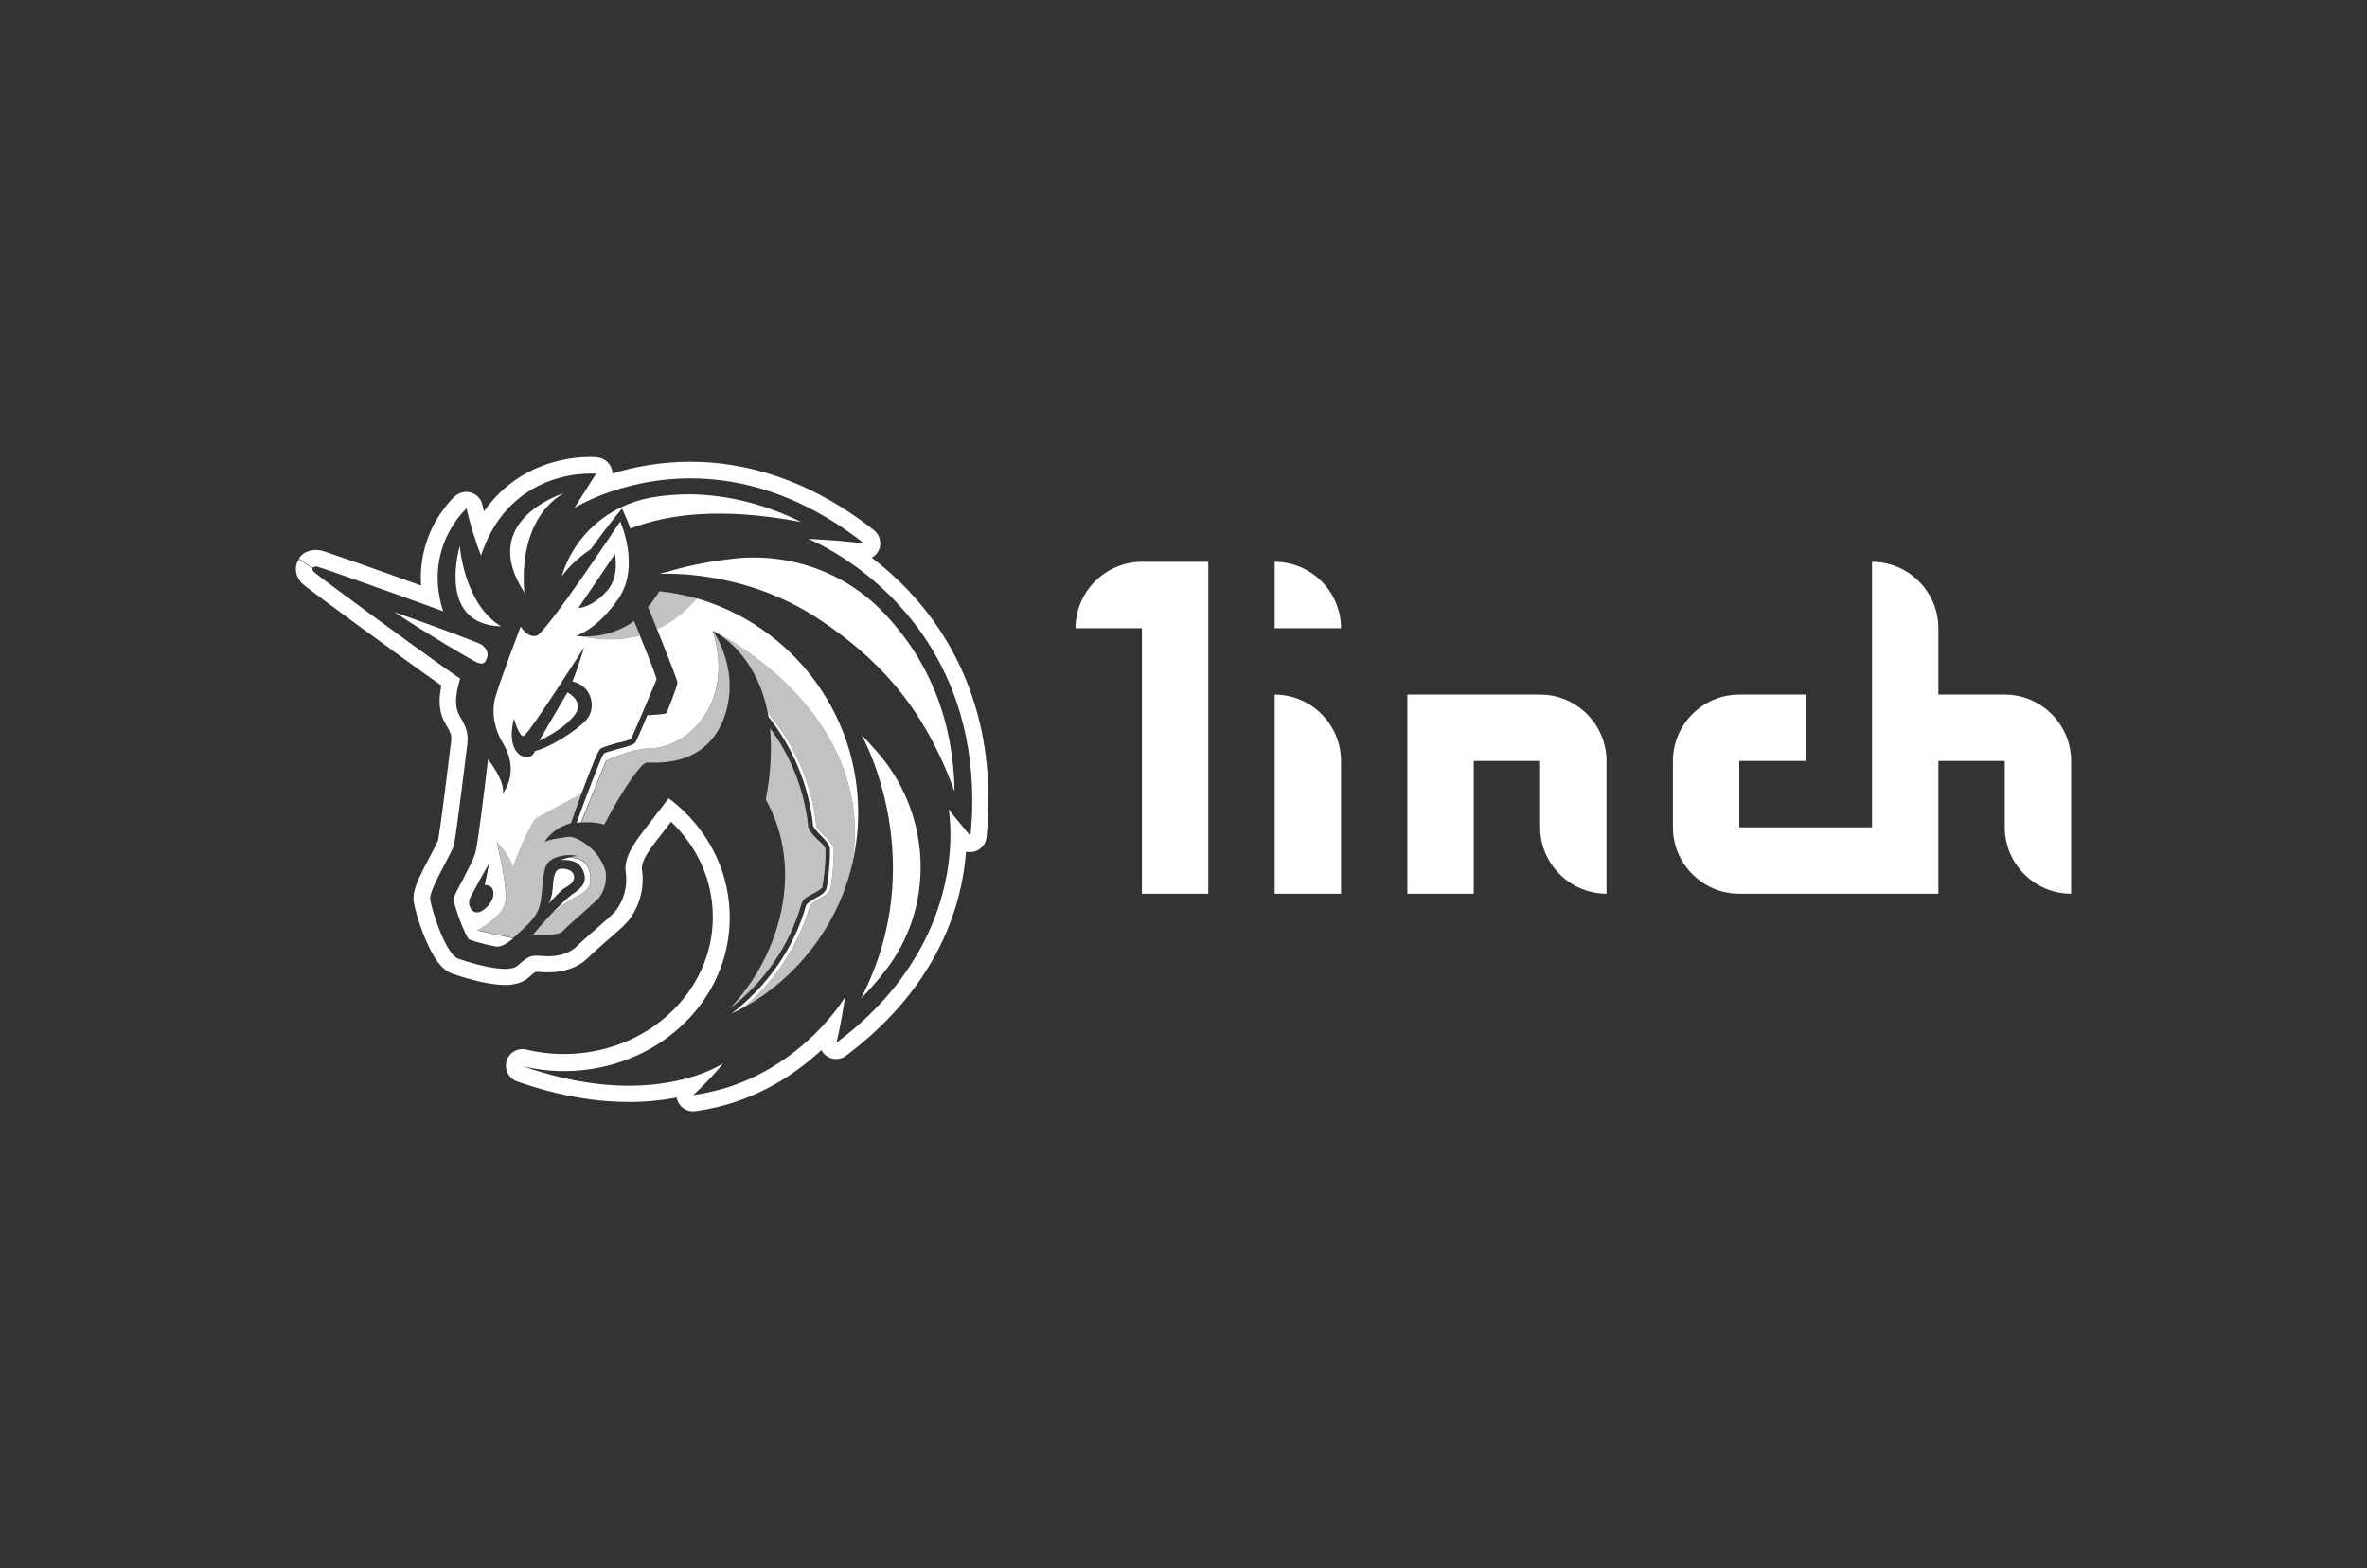
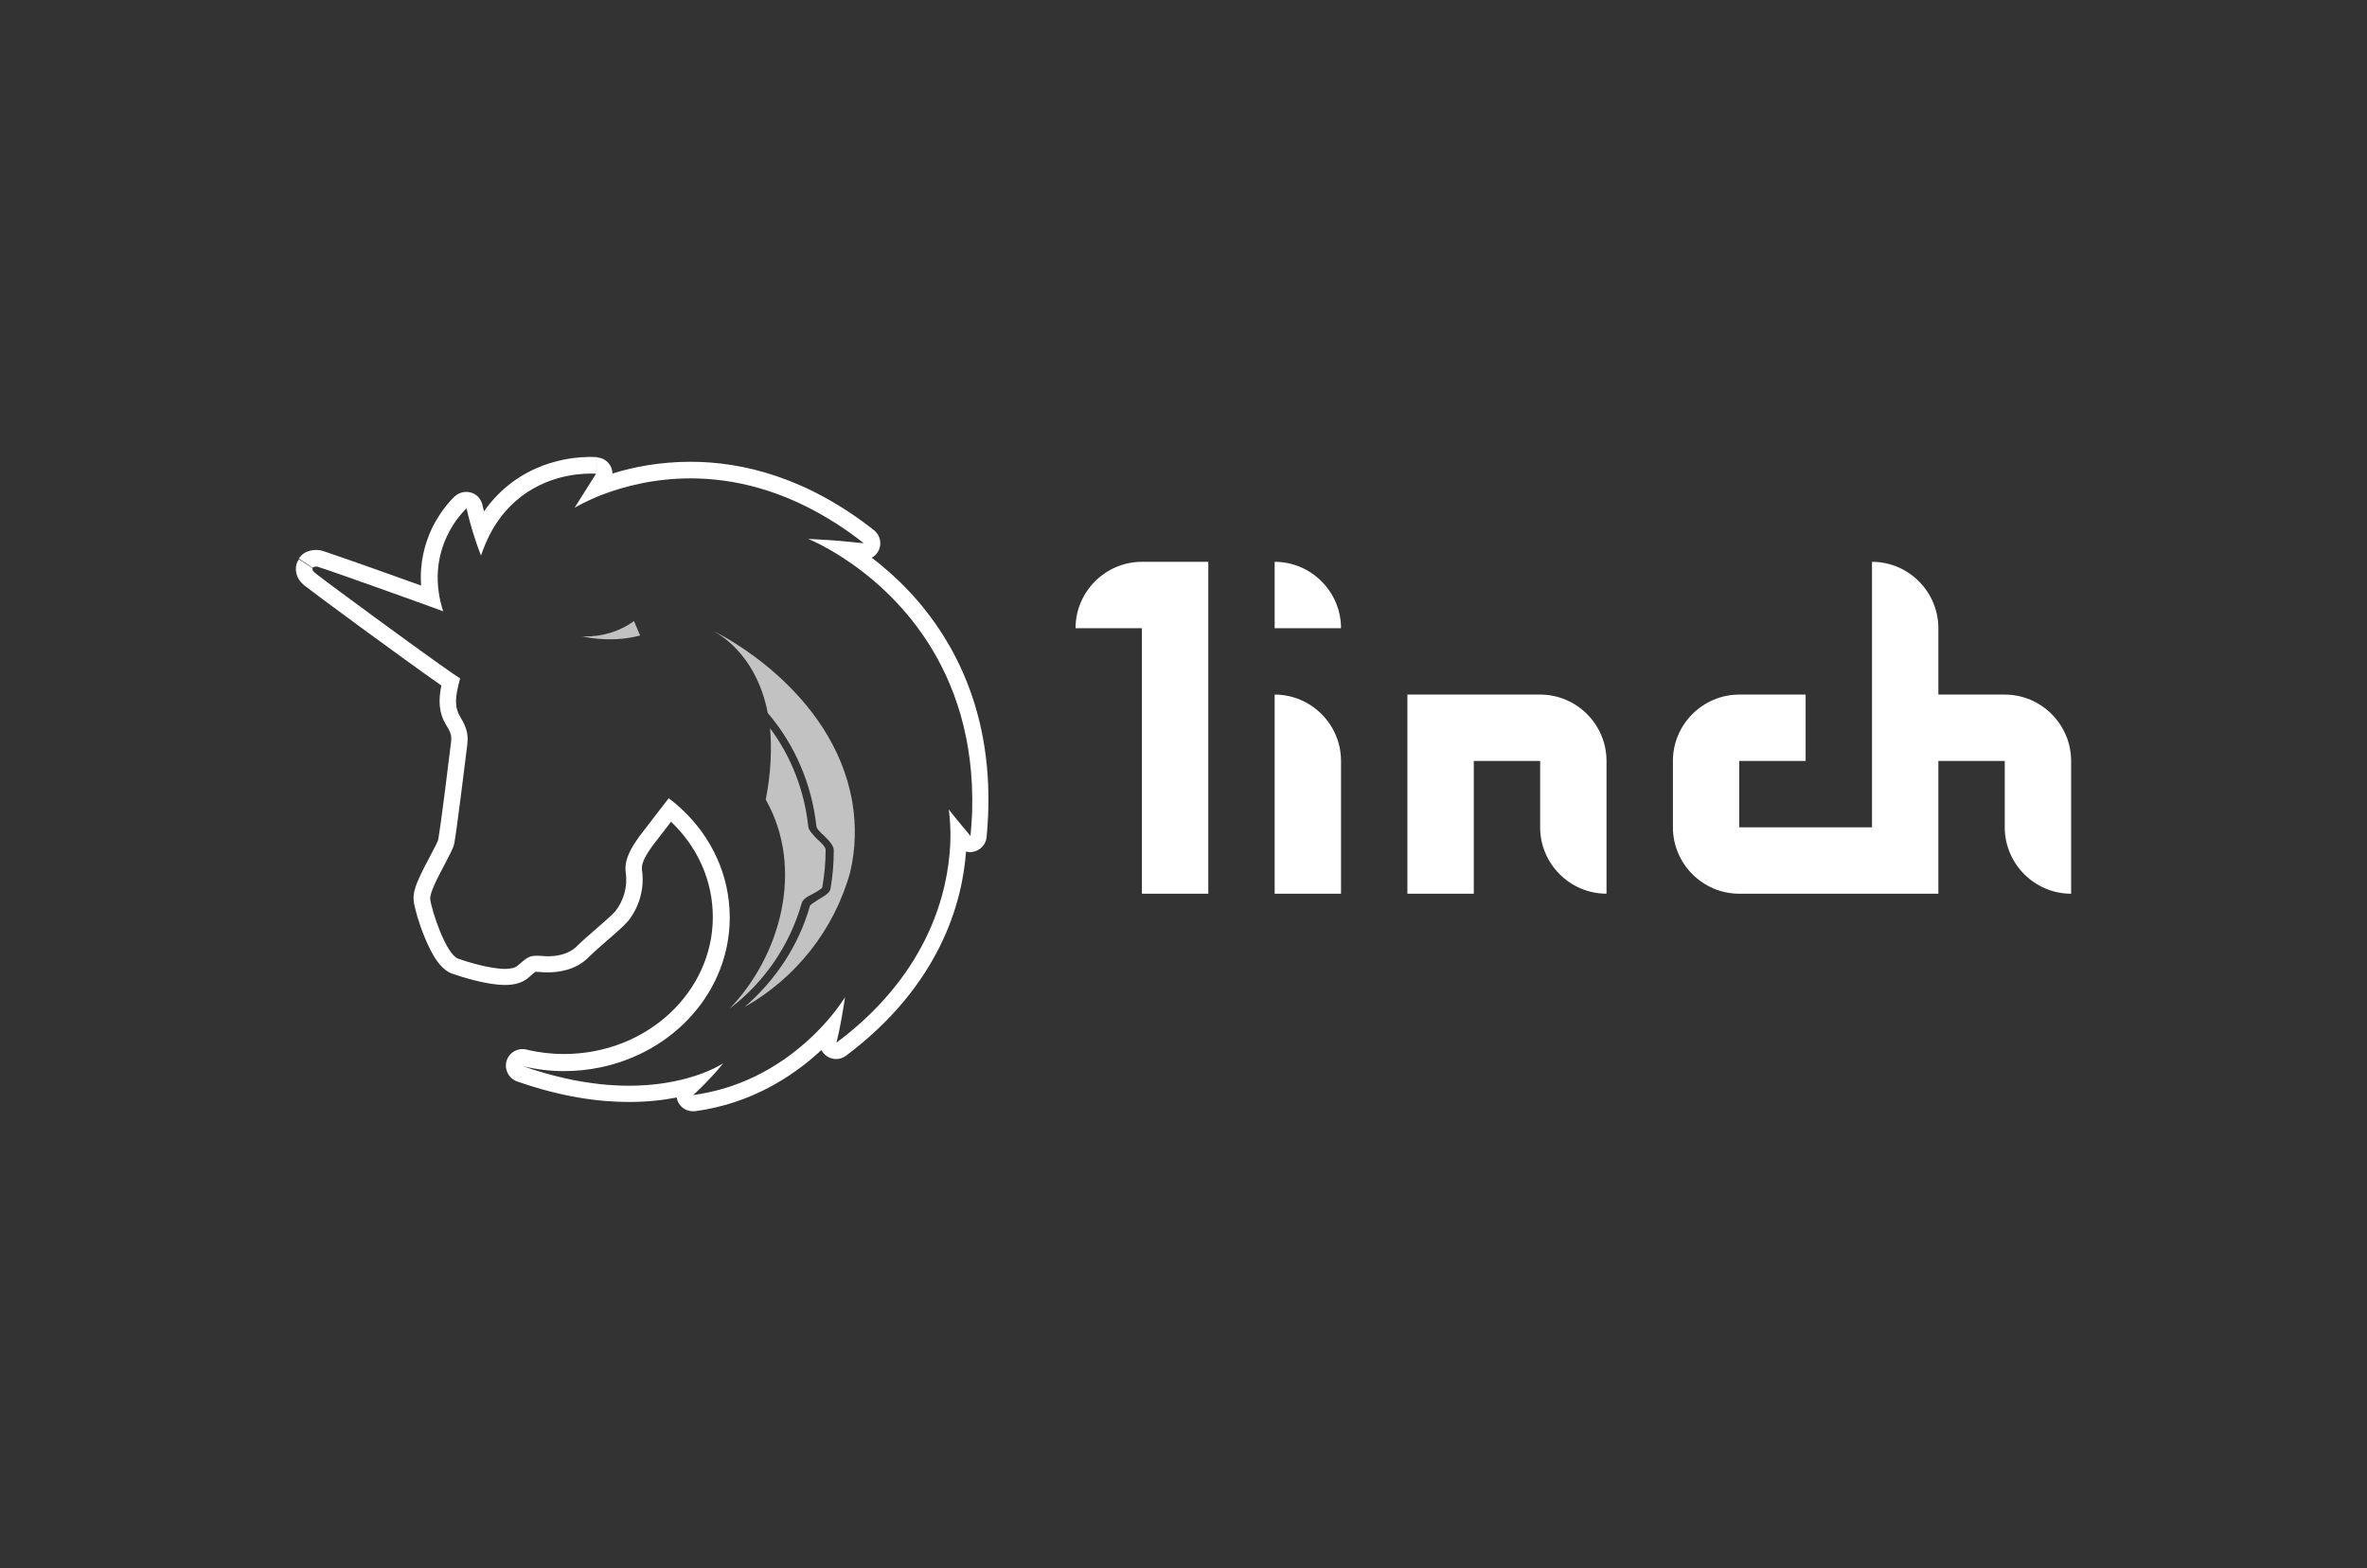
<svg xmlns="http://www.w3.org/2000/svg" width="80" height="53" viewBox="0 0 80 53" fill="none">
  <rect x="0" y="0" width="80" height="53" fill="#333333" stroke="none" />
  <path d="M36.351 21.231H38.594V30.204H40.838V18.987H38.594C37.361 18.987 36.351 19.997 36.351 21.231Z" fill="white" />
  <path d="M43.081 23.474V30.203H45.324V25.717C45.324 24.483 44.315 23.474 43.081 23.474Z" fill="white" />
  <path d="M52.054 23.474H47.567V30.203H49.811V25.717H52.054V27.96C52.054 29.194 53.063 30.203 54.297 30.203V25.717C54.297 24.483 53.288 23.474 52.054 23.474Z" fill="white" />
  <path d="M67.757 23.474H65.513V21.231C65.513 19.997 64.504 18.987 63.27 18.987V27.96H58.784V25.717H61.027V23.474H58.784C57.55 23.474 56.541 24.483 56.541 25.717V27.96C56.541 29.194 57.55 30.204 58.784 30.204H65.513V25.717H67.757V27.96C67.757 29.194 68.766 30.204 70 30.204V25.717C70 24.483 68.99 23.474 67.757 23.474Z" fill="white" />
  <path d="M43.081 18.987V21.231H45.324C45.324 19.997 44.315 18.987 43.081 18.987Z" fill="white" />
  <path fill-rule="evenodd" clip-rule="evenodd" d="M28.494 18.853C27.804 18.404 27.317 18.214 27.317 18.214C27.317 18.214 27.636 18.225 28.102 18.259C28.281 18.27 28.477 18.287 28.685 18.309C28.853 18.326 29.021 18.343 29.195 18.36C28.892 18.118 28.59 17.905 28.287 17.709C26.47 16.537 24.765 16.167 23.34 16.167C22.084 16.167 21.052 16.453 20.362 16.716C19.807 16.93 19.471 17.131 19.42 17.159L20.138 16.021L20.194 15.46C20.39 15.477 20.559 15.595 20.643 15.769C20.677 15.841 20.699 15.92 20.699 16.004C21.394 15.786 22.297 15.606 23.34 15.606C25.118 15.606 27.283 16.144 29.537 17.916C29.734 18.074 29.806 18.337 29.711 18.573C29.661 18.696 29.571 18.791 29.464 18.848C29.868 19.156 30.306 19.537 30.738 19.997C32.291 21.657 33.727 24.321 33.345 28.292C33.323 28.516 33.166 28.707 32.947 28.774C32.846 28.802 32.745 28.808 32.65 28.779C32.526 30.479 31.786 33.283 28.595 35.678C28.404 35.823 28.141 35.829 27.945 35.694C27.866 35.638 27.799 35.565 27.759 35.487C27.726 35.515 27.692 35.548 27.664 35.577C26.756 36.395 25.382 37.293 23.514 37.551C23.486 37.556 23.464 37.556 23.436 37.556H23.419C23.189 37.556 22.981 37.416 22.897 37.197C22.886 37.164 22.875 37.124 22.869 37.091C22.409 37.181 21.871 37.242 21.248 37.242C20.205 37.242 18.949 37.063 17.474 36.547C17.194 36.446 17.037 36.143 17.121 35.857C17.205 35.571 17.497 35.403 17.788 35.47C18.203 35.571 18.624 35.621 19.056 35.621C21.877 35.621 24.092 33.513 24.092 30.995C24.092 29.75 23.565 28.611 22.679 27.77C22.679 27.776 22.673 27.776 22.673 27.781C22.471 28.045 22.224 28.359 22.05 28.589C21.77 28.981 21.675 29.2 21.697 29.396C21.793 30.036 21.596 30.664 21.232 31.124C21.226 31.129 21.22 31.135 21.215 31.14C21.069 31.309 20.8 31.544 20.553 31.757C20.542 31.769 20.531 31.774 20.519 31.785C20.273 31.999 20.032 32.212 19.858 32.386C19.852 32.391 19.846 32.397 19.846 32.397C19.415 32.8 18.843 32.862 18.506 32.862C18.411 32.862 18.327 32.857 18.271 32.851H18.265C18.209 32.845 18.186 32.845 18.175 32.845H18.119C18.108 32.845 18.102 32.845 18.097 32.845C18.085 32.851 18.069 32.862 18.035 32.89C17.996 32.924 17.94 32.969 17.872 33.031C17.732 33.16 17.57 33.215 17.457 33.244C17.328 33.277 17.194 33.288 17.07 33.288C16.745 33.288 16.369 33.215 16.061 33.137C15.741 33.059 15.455 32.963 15.287 32.907C15.281 32.907 15.276 32.901 15.27 32.901C15.108 32.84 14.99 32.733 14.906 32.644C14.822 32.548 14.743 32.447 14.681 32.341C14.552 32.133 14.44 31.886 14.345 31.657C14.16 31.208 14.008 30.686 13.98 30.434C13.963 30.266 14.003 30.103 14.036 30.008C14.07 29.89 14.12 29.772 14.171 29.66C14.272 29.436 14.401 29.189 14.519 28.97L14.524 28.959C14.603 28.808 14.676 28.673 14.732 28.561C14.76 28.505 14.777 28.46 14.793 28.426C14.805 28.404 14.805 28.392 14.81 28.387C14.838 28.241 14.939 27.529 15.035 26.761C15.13 26.003 15.225 25.252 15.242 25.101C15.259 24.972 15.253 24.91 15.242 24.848C15.225 24.781 15.192 24.68 15.079 24.5C15.079 24.5 15.079 24.495 15.074 24.495C14.827 24.08 14.816 23.671 14.917 23.166C13.666 22.297 10.481 19.947 10.285 19.784C10.285 19.784 10.285 19.784 10.279 19.778C10.161 19.683 10.043 19.537 10.01 19.341C9.993 19.246 9.999 19.15 10.021 19.072C10.032 19.033 10.043 18.999 10.06 18.971C10.066 18.954 10.077 18.943 10.083 18.932C10.088 18.926 10.088 18.92 10.094 18.915C10.094 18.909 10.1 18.909 10.1 18.904C10.1 18.904 10.1 18.904 10.1 18.898C10.1 18.898 10.1 18.898 10.565 19.206C10.565 19.206 10.526 19.262 10.638 19.352C10.649 19.358 10.66 19.375 10.688 19.392C10.694 19.392 10.694 19.397 10.7 19.403C10.756 19.448 10.845 19.515 10.963 19.605C11.12 19.722 11.333 19.879 11.575 20.059C12.825 20.984 14.95 22.538 15.551 22.93C15.366 23.592 15.366 23.906 15.551 24.22C15.809 24.641 15.825 24.865 15.792 25.179C15.752 25.493 15.422 28.196 15.349 28.527C15.321 28.662 15.175 28.931 15.018 29.234C14.782 29.677 14.519 30.181 14.541 30.389C14.58 30.737 15.057 32.228 15.478 32.397C15.792 32.509 16.566 32.745 17.076 32.745C17.261 32.745 17.424 32.705 17.497 32.632C17.811 32.358 17.9 32.301 18.125 32.301H18.181C18.226 32.301 18.271 32.307 18.321 32.307C18.383 32.313 18.444 32.318 18.512 32.318C18.803 32.318 19.19 32.262 19.471 32.004C19.661 31.814 19.919 31.589 20.16 31.382C20.43 31.146 20.682 30.927 20.8 30.793C21.075 30.445 21.22 29.963 21.148 29.486C21.091 29.043 21.333 28.656 21.607 28.269C21.955 27.809 22.6 26.979 22.6 26.979C22.645 27.013 22.69 27.047 22.735 27.08C22.836 27.164 22.936 27.248 23.032 27.338C24.047 28.28 24.664 29.581 24.664 31.006C24.664 33.49 22.791 35.56 20.278 36.076C19.891 36.154 19.482 36.199 19.067 36.199C18.59 36.199 18.13 36.143 17.671 36.031C18.164 36.205 18.63 36.334 19.067 36.435C19.504 36.536 19.914 36.597 20.301 36.642C20.643 36.676 20.962 36.693 21.26 36.693C22.056 36.693 22.707 36.58 23.206 36.446C24.019 36.227 24.439 35.935 24.439 35.935C24.439 35.935 24.333 36.076 24.137 36.294C23.974 36.474 23.755 36.704 23.492 36.951C23.475 36.962 23.464 36.979 23.447 36.99C23.441 36.995 23.436 37.001 23.43 37.007H23.447C23.795 36.956 24.125 36.883 24.439 36.794C26.038 36.328 27.165 35.364 27.832 34.64C28.32 34.107 28.561 33.698 28.561 33.698C28.561 33.698 28.517 34.001 28.449 34.382C28.421 34.55 28.382 34.73 28.348 34.904C28.32 35.021 28.298 35.133 28.27 35.24C28.517 35.055 28.752 34.864 28.971 34.674C31.668 32.313 32.1 29.682 32.123 28.308C32.123 28.247 32.123 28.185 32.123 28.129C32.123 28.129 32.123 28.129 32.123 28.123C32.117 27.714 32.078 27.445 32.067 27.372V27.361C32.067 27.355 32.067 27.355 32.067 27.349C32.067 27.349 32.072 27.355 32.072 27.361C32.072 27.361 32.078 27.366 32.078 27.372C32.111 27.411 32.19 27.512 32.285 27.63C32.341 27.697 32.403 27.776 32.465 27.849C32.538 27.938 32.616 28.028 32.684 28.112C32.728 28.163 32.768 28.213 32.801 28.252C32.824 28.006 32.84 27.764 32.852 27.535C32.852 27.501 32.852 27.473 32.857 27.439C32.998 22.51 30.165 19.936 28.494 18.853ZM15.938 17.832C15.949 17.877 15.966 17.922 15.977 17.967C16.061 18.231 16.156 18.528 16.257 18.775C16.353 18.494 16.459 18.242 16.582 18.012C17.373 16.543 18.669 16.139 19.459 16.038C19.869 15.987 20.138 16.01 20.138 16.01C20.194 15.449 20.194 15.449 20.189 15.449H20.183H20.177H20.172C20.16 15.449 20.149 15.449 20.138 15.449C20.11 15.449 20.071 15.443 20.02 15.443C19.925 15.443 19.79 15.443 19.628 15.455C19.302 15.477 18.859 15.55 18.377 15.724C17.693 15.976 16.941 16.447 16.358 17.283C16.347 17.249 16.341 17.221 16.336 17.193C16.325 17.148 16.313 17.109 16.308 17.081C16.302 17.07 16.302 17.058 16.302 17.053V17.047C16.252 16.857 16.111 16.705 15.926 16.649C15.741 16.593 15.539 16.632 15.388 16.761L15.758 17.182C15.388 16.761 15.388 16.761 15.388 16.761L15.382 16.767C15.377 16.773 15.371 16.778 15.36 16.784C15.343 16.8 15.321 16.817 15.298 16.845C15.248 16.896 15.181 16.969 15.108 17.058C14.956 17.244 14.765 17.513 14.597 17.86C14.362 18.36 14.177 19.01 14.233 19.79C13.616 19.565 12.976 19.341 12.427 19.145C12.006 18.999 11.636 18.864 11.367 18.775C11.232 18.73 11.12 18.691 11.036 18.662C10.997 18.651 10.963 18.64 10.935 18.629C10.918 18.623 10.873 18.606 10.834 18.601C10.823 18.601 10.812 18.595 10.806 18.595C10.655 18.573 10.503 18.59 10.363 18.651C10.296 18.679 10.24 18.718 10.195 18.763C10.172 18.786 10.156 18.803 10.139 18.825C10.133 18.836 10.122 18.842 10.116 18.853C10.111 18.859 10.111 18.864 10.105 18.864L10.1 18.87V18.875C10.1 18.875 10.1 18.875 10.565 19.19C10.565 19.19 10.604 19.134 10.733 19.15C10.739 19.15 10.756 19.156 10.778 19.167C10.84 19.19 10.958 19.229 11.115 19.279C11.305 19.347 11.552 19.431 11.838 19.532C12.539 19.778 13.476 20.115 14.334 20.423C14.558 20.502 14.771 20.58 14.979 20.659C14.906 20.435 14.855 20.216 14.827 20.008C14.681 18.977 15.024 18.191 15.332 17.715C15.556 17.367 15.769 17.182 15.769 17.182C15.769 17.182 15.831 17.479 15.938 17.832Z" fill="white" />
-   <path d="M20.267 30.316C20.211 30.389 20.009 30.568 19.824 30.736C19.768 30.787 19.712 30.837 19.661 30.882C19.583 30.955 19.504 31.023 19.426 31.09C19.28 31.219 19.134 31.348 19.016 31.471C18.944 31.544 18.798 31.583 18.573 31.583H18.024C18.136 31.438 18.332 31.213 18.545 30.983C18.663 30.877 18.781 30.77 18.887 30.68C19.078 30.523 19.263 30.417 19.431 30.327C19.734 30.159 19.959 30.035 19.959 29.721C19.97 29.093 19.549 28.976 19.235 28.97C19.331 28.948 19.431 28.931 19.532 28.931C19.185 28.841 18.742 28.931 18.54 29.133C18.394 29.267 18.36 29.632 18.327 29.996C18.31 30.176 18.293 30.361 18.265 30.512C18.181 30.938 17.923 31.18 17.525 31.538C17.48 31.578 17.429 31.623 17.384 31.667C17.373 31.679 17.362 31.69 17.351 31.701L16.134 31.432C16.134 31.432 16.941 31.011 17.07 30.529C17.188 30.12 16.885 28.847 16.812 28.521C16.801 28.482 16.796 28.46 16.796 28.448L16.801 28.454C16.857 28.505 17.188 28.813 17.345 29.295C17.637 28.488 18.024 27.714 18.136 27.641C18.231 27.579 19.347 26.985 19.656 26.816C19.521 27.186 19.387 27.551 19.297 27.82C18.966 27.91 18.635 28.095 18.394 28.465C18.523 28.375 18.927 28.319 19.224 28.28C19.482 28.263 20.273 28.684 20.474 29.475V29.514C20.508 29.822 20.413 30.097 20.267 30.316Z" fill="white" fill-opacity="0.7" />
-   <path d="M19.645 27.797C20.02 27.763 20.334 27.836 20.419 27.87C21.136 26.507 21.708 25.772 21.854 25.772C21.871 25.772 21.905 25.772 21.95 25.772C22.359 25.784 23.817 25.834 24.428 24.37C25.079 22.778 24.165 21.415 24.097 21.32V21.314C24.871 23.855 23.161 25.268 22 25.29C21.355 25.29 20.491 25.711 20.491 25.711L19.645 27.797Z" fill="white" fill-opacity="0.7" />
  <path d="M24.092 21.32C24.097 21.32 24.097 21.32 24.092 21.32C24.176 21.36 25.55 22.027 25.948 24.096C26.862 25.162 27.434 26.497 27.591 27.91C27.591 28 27.72 28.129 27.849 28.241C28.017 28.409 28.18 28.572 28.18 28.74C28.18 29.183 28.141 29.626 28.068 30.047C28.034 30.176 27.889 30.265 27.726 30.361L27.709 30.372C27.703 30.378 27.698 30.378 27.692 30.383C27.681 30.389 27.675 30.394 27.664 30.4C27.642 30.417 27.614 30.433 27.586 30.45C27.49 30.512 27.389 30.574 27.373 30.619C26.997 31.948 26.212 33.131 25.163 34.034C26.896 33.058 28.197 31.421 28.735 29.474C28.915 28.706 28.943 27.904 28.803 27.085C28.141 23.328 24.316 21.41 24.092 21.32Z" fill="white" fill-opacity="0.7" />
  <path d="M19.673 21.505C20.015 21.522 20.738 21.488 21.428 20.989C21.495 21.152 21.568 21.314 21.635 21.477C20.789 21.701 20.026 21.584 19.673 21.505Z" fill="white" fill-opacity="0.7" />
-   <path d="M22.207 21.27C22.667 21.057 23.127 20.732 23.548 20.227C23.138 20.109 22.718 20.025 22.286 19.98C22.157 20.182 22.028 20.367 21.899 20.513C21.983 20.698 22.09 20.973 22.207 21.27Z" fill="white" fill-opacity="0.7" />
  <path d="M25.881 27.024C26.066 26.087 26.083 25.274 26.027 24.612C26.744 25.571 27.188 26.727 27.317 27.927C27.333 28.073 27.485 28.218 27.631 28.37C27.759 28.482 27.905 28.628 27.905 28.718C27.905 29.138 27.866 29.564 27.793 29.985C27.776 30.035 27.625 30.125 27.502 30.192L27.479 30.204C27.294 30.293 27.131 30.389 27.092 30.535C26.688 31.953 25.825 33.204 24.664 34.084C26.374 32.307 27.204 29.362 25.881 27.024Z" fill="white" fill-opacity="0.7" />
-   <path fill-rule="evenodd" clip-rule="evenodd" d="M17.727 20.03C17.727 20.03 17.396 17.658 19.05 16.666C19.044 16.666 19.033 16.671 19.016 16.677C18.68 16.806 16.218 17.731 17.727 20.03ZM21.299 17.86C22.566 17.383 24.333 17.125 27.075 17.641C25.858 17.036 24.591 16.722 23.323 16.705C22.847 16.705 22.404 16.744 22 16.817C20.564 17.075 19.387 18.107 18.983 19.486C18.983 19.486 19.274 19.027 19.975 18.55L20.003 18.511C20.261 18.157 20.648 17.63 21.024 17.187C21.131 17.417 21.26 17.714 21.299 17.86ZM27.664 20.916C30.261 22.627 31.439 24.523 32.263 26.749C32.224 24.393 31.433 22.369 29.907 20.748L29.868 20.709C28.522 19.29 26.554 18.628 24.608 18.903C23.873 18.993 23.138 19.144 22.566 19.324C22.477 19.341 22.381 19.363 22.292 19.397H22.331C22.477 19.386 25.163 19.256 27.664 20.916ZM30.059 32.621C29.784 32.991 29.47 33.378 29.1 33.742C31.472 29.177 29.212 24.999 29.117 24.837C29.285 25.005 29.448 25.184 29.593 25.352C31.416 27.372 31.64 30.411 30.059 32.621ZM15.534 18.466C15.466 18.735 14.844 21.102 16.936 21.169C15.685 20.412 15.539 18.466 15.539 18.443V18.449V18.454L15.534 18.466ZM19.179 23.401L18.22 25.038C18.22 25.038 19.106 24.635 19.454 24.119C19.734 23.676 19.179 23.401 19.179 23.401ZM18.54 30.989C18.657 30.882 18.775 30.776 18.882 30.686C19.073 30.529 19.258 30.422 19.426 30.333C19.729 30.164 19.953 30.041 19.953 29.733C19.964 29.104 19.544 28.987 19.23 28.981C19.235 28.981 19.241 28.981 19.246 28.975C19.078 29.015 18.944 29.071 18.944 29.071C18.944 29.071 19.476 28.981 19.678 29.362C19.88 29.749 19.718 29.968 19.387 30.192C19.218 30.299 18.859 30.647 18.54 30.989ZM20.284 25.313C20.2 25.386 19.914 26.115 19.65 26.828C19.336 26.996 18.226 27.585 18.13 27.652C18.018 27.725 17.631 28.499 17.34 29.306C17.183 28.824 16.852 28.515 16.796 28.465C16.79 28.459 16.79 28.459 16.79 28.459C16.79 28.471 16.796 28.493 16.807 28.532C16.885 28.858 17.183 30.125 17.065 30.54C16.936 31.017 16.128 31.443 16.128 31.443L17.345 31.712C17.104 31.925 16.93 31.993 16.79 31.993C16.476 31.936 16.111 31.847 15.853 31.751C15.668 31.51 15.394 30.72 15.321 30.389C15.36 30.254 15.483 30.018 15.595 29.817C15.64 29.738 15.68 29.66 15.708 29.598L15.736 29.542C15.938 29.155 16.055 28.925 16.089 28.717C16.162 28.403 16.403 26.474 16.493 25.661C16.734 25.975 17.065 26.491 16.992 26.822C17.525 26.065 17.138 25.33 16.953 25.038C16.784 24.747 16.566 24.152 16.751 23.53C16.936 22.902 17.598 21.174 17.598 21.174C17.598 21.174 17.816 21.561 18.13 21.488C18.444 21.416 20.962 17.625 20.962 17.625C20.962 17.625 21.641 19.116 20.923 20.199C20.189 21.287 19.471 21.488 19.471 21.488C19.471 21.488 19.544 21.5 19.667 21.505C20.026 21.584 20.783 21.702 21.624 21.477C21.927 22.206 22.174 22.851 22.191 22.958C22.179 22.98 22.151 23.048 22.112 23.148C21.905 23.636 21.389 24.87 21.327 24.966C21.288 25.005 21.035 25.078 20.85 25.111C20.542 25.201 20.357 25.257 20.284 25.313ZM20.783 18.724C20.783 18.724 20.951 19.458 20.525 19.957C19.992 20.563 19.532 20.546 19.549 20.546L20.783 18.724ZM16.532 29.177L16.386 29.912C16.386 29.912 16.678 29.873 16.678 30.204C16.678 30.462 16.386 30.809 16.145 30.832C15.904 30.849 15.814 30.557 15.87 30.389C15.926 30.243 16.532 29.177 16.532 29.177ZM19.347 23.031C19.992 23.16 20.177 23.917 19.824 24.321C19.476 24.708 18.59 25.257 18.074 25.386C17.962 25.807 17.026 25.627 17.373 24.281C17.373 24.281 17.541 24.926 17.704 24.87C17.872 24.814 19.745 21.87 19.745 21.87C19.745 21.87 19.51 22.644 19.347 23.031ZM18.691 29.884C18.68 30.063 18.663 30.355 18.534 30.54C18.545 30.529 18.585 30.484 18.641 30.433C18.736 30.333 18.876 30.187 18.96 30.103C19.016 30.052 19.084 30.013 19.145 29.974C19.28 29.89 19.403 29.811 19.403 29.643C19.403 29.385 19.056 29.329 18.904 29.368C18.759 29.407 18.719 29.643 18.702 29.772C18.697 29.794 18.697 29.833 18.691 29.884ZM27.244 30.596C26.84 32.049 25.92 33.339 24.72 34.258C24.871 34.185 25.017 34.112 25.163 34.028C26.212 33.131 26.997 31.942 27.373 30.613C27.389 30.568 27.49 30.506 27.586 30.445C27.614 30.428 27.642 30.411 27.664 30.394C27.67 30.389 27.675 30.389 27.681 30.383L27.692 30.377C27.698 30.372 27.703 30.372 27.709 30.366L27.726 30.355C27.889 30.26 28.034 30.175 28.068 30.041C28.141 29.62 28.18 29.177 28.18 28.734C28.18 28.566 28.012 28.403 27.849 28.235C27.72 28.123 27.591 27.994 27.591 27.904C27.434 26.491 26.862 25.162 25.948 24.091C25.954 24.136 25.965 24.175 25.971 24.22C26.8 25.268 27.333 26.536 27.479 27.882C27.479 27.949 27.563 28.039 27.642 28.129C27.67 28.157 27.698 28.185 27.72 28.213C27.889 28.381 28.051 28.544 28.051 28.712C28.051 29.155 28.012 29.598 27.939 30.018C27.9 30.164 27.72 30.276 27.535 30.366C27.513 30.383 27.485 30.4 27.457 30.417C27.356 30.484 27.255 30.551 27.244 30.596ZM24.092 21.32C24.316 21.416 28.141 23.328 28.803 27.08C28.943 27.899 28.915 28.701 28.735 29.469C28.909 28.83 29.005 28.157 29.005 27.467C29.005 24.029 26.694 21.124 23.548 20.221C23.127 20.726 22.662 21.057 22.207 21.264C22.521 22.044 22.897 22.997 22.897 23.064C22.897 23.177 22.55 24.074 22.51 24.113C22.471 24.13 22.05 24.169 21.882 24.169C21.697 24.612 21.512 25.033 21.478 25.089C21.422 25.162 21.26 25.218 20.906 25.308C20.867 25.319 20.828 25.33 20.783 25.341C20.615 25.392 20.435 25.442 20.407 25.47C20.317 25.582 19.818 26.889 19.488 27.809C19.538 27.803 19.588 27.792 19.633 27.792L20.48 25.711C20.48 25.711 21.344 25.291 21.989 25.291C23.155 25.274 24.866 23.861 24.092 21.32ZM16.42 22.33C16.549 22.089 16.437 21.926 16.33 21.831L16.291 21.791C16.072 21.679 14.693 21.163 13.33 20.687C14.524 21.477 15.853 22.251 16.072 22.363C16.235 22.442 16.347 22.459 16.42 22.33Z" fill="white" />
</svg>